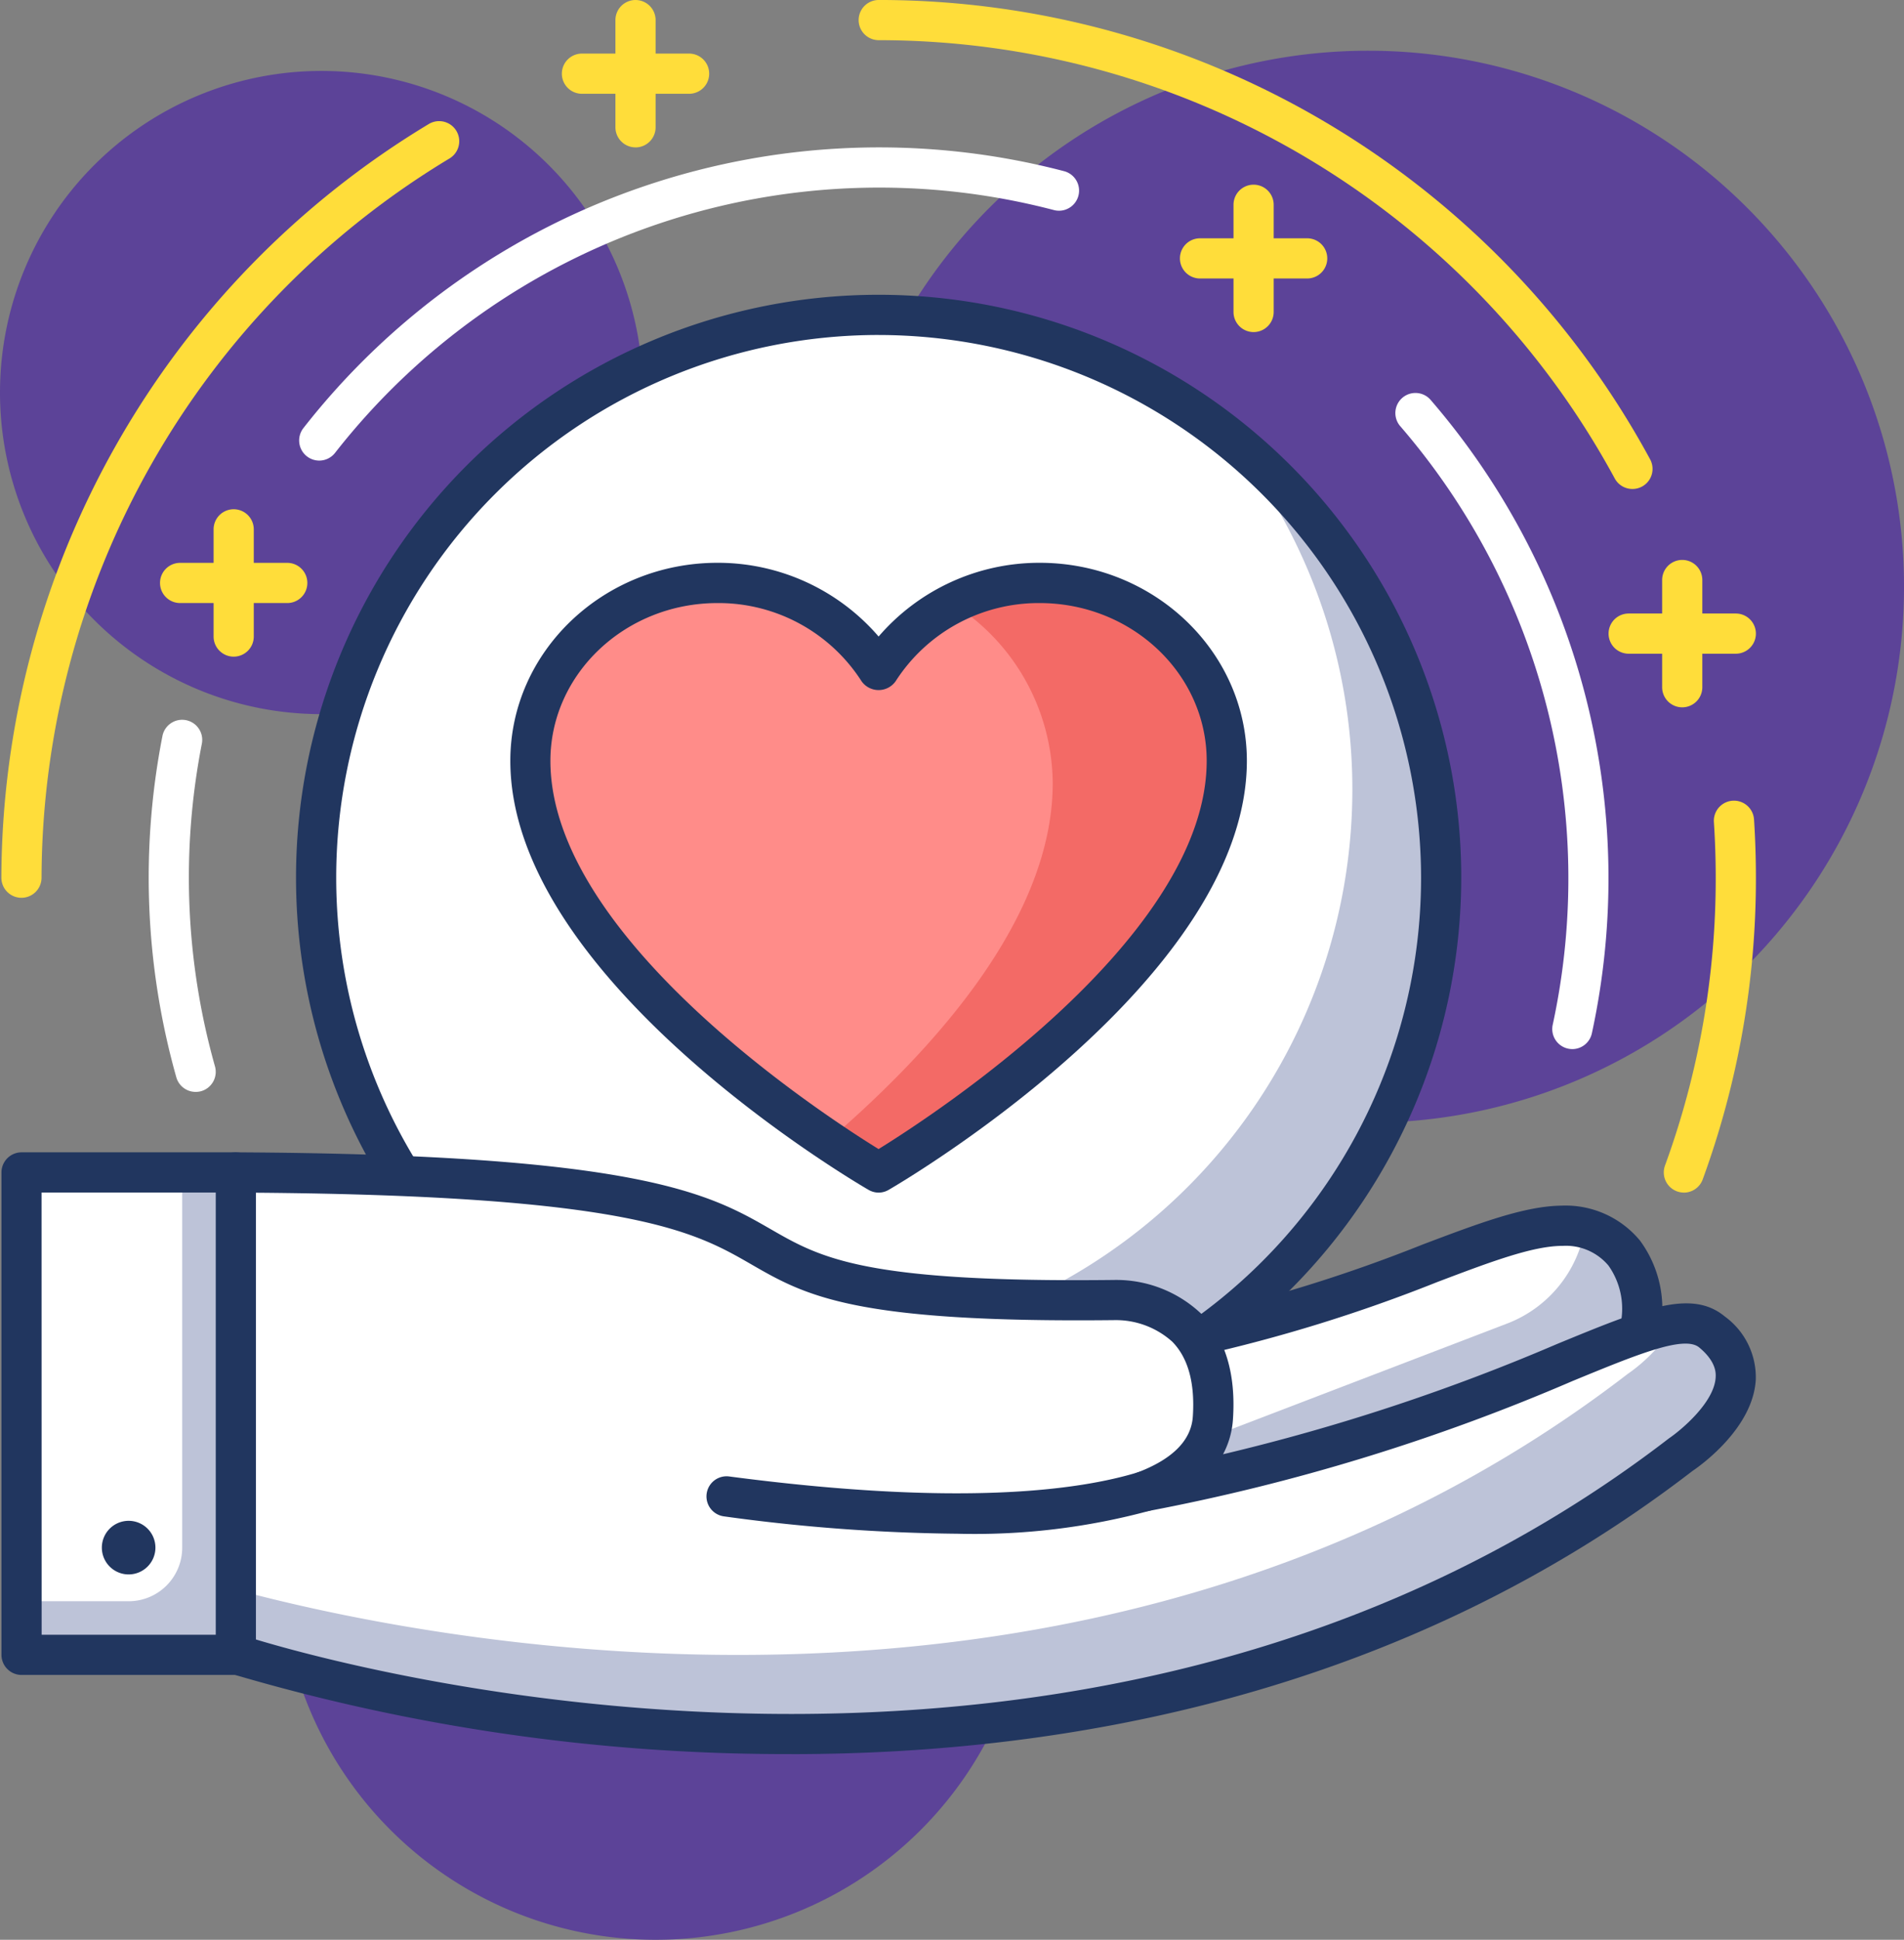
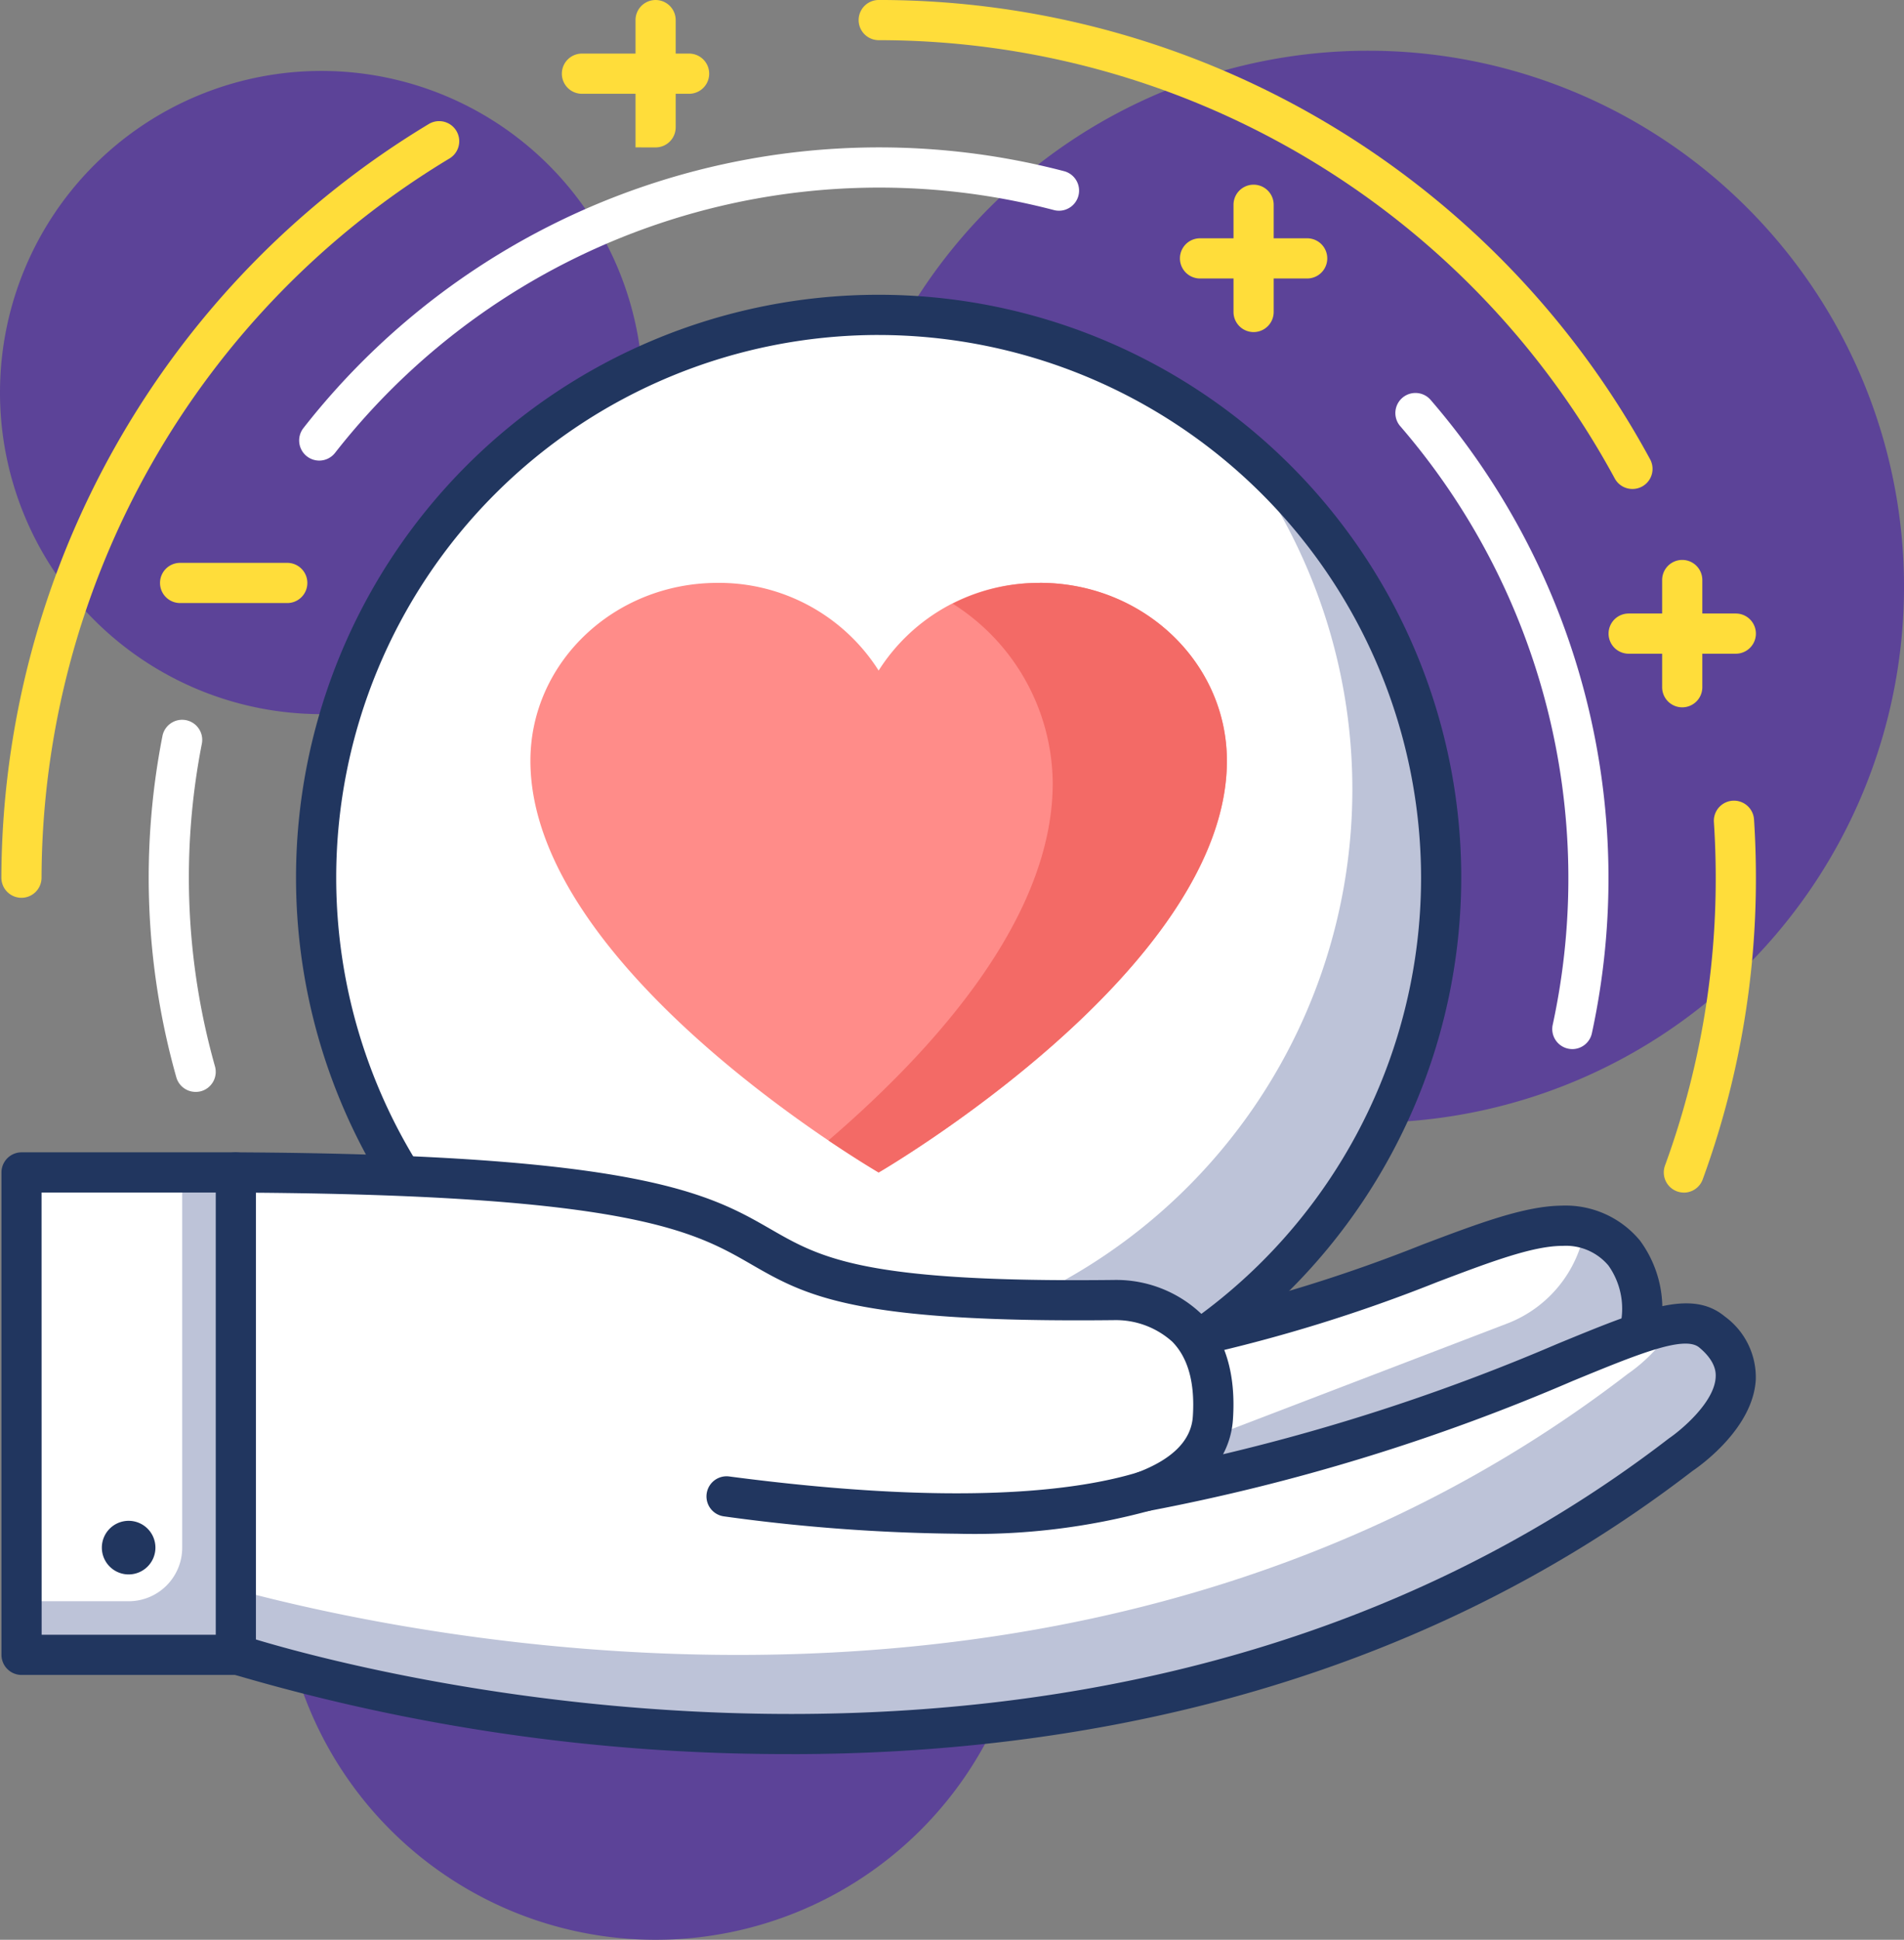
<svg xmlns="http://www.w3.org/2000/svg" width="129.573" height="131.943" viewBox="0 0 129.573 131.943">
  <rect x="0" y="0" width="129.573" height="131.943" fill="#808080" stroke="none" />
  <g id="Group_15391" data-name="Group 15391" transform="translate(-355.713 -4610.667)">
    <path id="Path_15850" data-name="Path 15850" d="M556.093,167.832a25.521,25.521,0,1,1-25.521-25.521,25.521,25.521,0,0,1,25.521,25.521" transform="translate(-130.243 4549.257)" fill="#5c4398" />
    <path id="Path_15851" data-name="Path 15851" d="M538.326,122.453a21.875,21.875,0,1,1-21.875-21.875,21.875,21.875,0,0,1,21.875,21.875" transform="translate(-138.863 4514.914)" fill="#5c4398" />
    <path id="Path_15852" data-name="Path 15852" d="M598.573,136.283a36.458,36.458,0,1,1-36.458-36.459,36.458,36.458,0,0,1,36.458,36.459" transform="translate(-113.286 4514.293)" fill="#5c4398" />
    <path id="Path_15853" data-name="Path 15853" d="M506.377,147.962a38.281,38.281,0,1,1,38.281,38.281,38.281,38.281,0,0,1-38.281-38.281" transform="translate(-129.152 4522.404)" fill="#fff" />
    <path id="Path_15854" data-name="Path 15854" d="M564.739,114.275a38.255,38.255,0,0,1-53.767,53.769,38.262,38.262,0,1,0,53.767-53.769" transform="translate(-125.37 4526.186)" fill="#bdc3d8" />
    <path id="Path_15855" data-name="Path 15855" d="M545.276,188.228a39.649,39.649,0,1,1,39.649-39.649,39.695,39.695,0,0,1-39.649,39.649m0-76.563A36.914,36.914,0,1,0,582.19,148.58a36.956,36.956,0,0,0-36.914-36.914" transform="translate(-129.769 4521.787)" fill="#21365f" />
    <path id="Path_15856" data-name="Path 15856" d="M561.773,131.78c0-6.681-5.7-12.1-12.735-12.1a12.859,12.859,0,0,0-10.963,5.963,12.859,12.859,0,0,0-10.963-5.963c-7.033,0-12.735,5.418-12.735,12.1,0,14.253,23.7,28.006,23.7,28.006s23.7-13.752,23.7-28.006" transform="translate(-122.568 4530.634)" fill="#ff8c89" />
    <path id="Path_15857" data-name="Path 15857" d="M539.882,119.681a13.138,13.138,0,0,0-5.923,1.415,14.555,14.555,0,0,1,6.807,12.208c0,9.02-7.777,17.868-15.263,24.3,2.058,1.387,3.416,2.178,3.416,2.178s23.7-13.752,23.7-28.006c0-6.681-5.7-12.1-12.735-12.1" transform="translate(-113.412 4530.634)" fill="#f36a66" />
-     <path id="Path_15858" data-name="Path 15858" d="M538.694,161.77a1.361,1.361,0,0,1-.687-.186c-1-.576-24.38-14.315-24.38-29.187,0-7.425,6.327-13.466,14.1-13.466a14.437,14.437,0,0,1,10.963,5.015,14.43,14.43,0,0,1,10.961-5.015c7.775,0,14.1,6.041,14.1,13.466,0,14.87-23.383,28.611-24.378,29.187a1.355,1.355,0,0,1-.685.186m-10.963-40.1c-6.269,0-11.37,4.814-11.37,10.732,0,11.984,18.5,24.041,22.333,26.407,3.828-2.368,22.329-14.423,22.329-26.407,0-5.917-5.1-10.732-11.368-10.732a11.563,11.563,0,0,0-9.8,5.316,1.418,1.418,0,0,1-2.32,0,11.563,11.563,0,0,0-9.8-5.316" transform="translate(-123.185 4530.017)" fill="#21365f" />
    <path id="Path_15859" data-name="Path 15859" d="M573.574,151.015h0a8.418,8.418,0,0,1-5.318,6.594l-22.869,8.759a8.353,8.353,0,0,1-11.031-5.547,6.693,6.693,0,0,1,4.408-8.181l4.521-1.444c12.715-2.705,20.26-7.467,25-7.525,4.375-.055,6.141,3.741,5.287,7.345" transform="translate(-106.331 4550.375)" fill="#fff" />
    <path id="Path_15860" data-name="Path 15860" d="M569.9,143.772a8.42,8.42,0,0,1-5.286,6.46l-22.87,8.759a8.3,8.3,0,0,1-7.58-.877,6.661,6.661,0,0,0,.2,2.621,8.355,8.355,0,0,0,11.031,5.547l22.869-8.759a8.424,8.424,0,0,0,5.318-6.594c.74-3.119-.494-6.373-3.677-7.159" transform="translate(-106.33 4550.459)" fill="#bdc3d8" />
    <path id="Path_15861" data-name="Path 15861" d="M543.023,168.9a9.723,9.723,0,0,1-9.363-7.095,8.034,8.034,0,0,1,5.308-9.855l4.519-1.444a104.336,104.336,0,0,0,16.005-4.951c3.854-1.457,6.9-2.6,9.4-2.638a6.576,6.576,0,0,1,5.37,2.366,7.808,7.808,0,0,1,1.278,6.606,9.819,9.819,0,0,1-6.171,7.613l-22.87,8.754a9.631,9.631,0,0,1-3.473.643M569,145.653h-.077c-2.016.026-4.862,1.1-8.464,2.465a106.513,106.513,0,0,1-16.271,5.029l-4.388,1.411a5.307,5.307,0,0,0-3.507,6.51,6.984,6.984,0,0,0,9.226,4.638l22.87-8.756a7.077,7.077,0,0,0,4.452-5.525c.005-.036.013-.075.022-.111a5.079,5.079,0,0,0-.74-4.322A3.779,3.779,0,0,0,569,145.653" transform="translate(-106.95 4549.758)" fill="#21365f" />
    <path id="Path_15862" data-name="Path 15862" d="M603.847,152.531c-3.52-2.924-13.267,6.048-38.63,10.837,3.343-1.263,4.53-3.128,4.658-4.991.571-8.4-6.712-8.017-6.712-8.017-37.39.438-8.952-8.438-59.785-8.681v32.769s55.98,19.02,98.372-13.6c0,0,6.7-4.488,2.1-8.316" transform="translate(-131.62 4548.736)" fill="#fff" />
    <path id="Path_15863" data-name="Path 15863" d="M603.847,147.887a3.165,3.165,0,0,0-2.583-.5,11.1,11.1,0,0,1-3.159,3.351c-35.953,27.667-81.665,18.191-94.726,14.673v4.4s55.98,19.02,98.372-13.6c0,0,6.7-4.488,2.1-8.316" transform="translate(-131.62 4553.381)" fill="#bdc3d8" />
    <path id="Path_15864" data-name="Path 15864" d="M541.814,181.859a133.164,133.164,0,0,1-38.258-5.5,1.37,1.37,0,0,1-.928-1.3V142.3A1.369,1.369,0,0,1,504,140.929h0c27.548.133,32.257,2.844,36.411,5.234,3.4,1.956,6.325,3.639,23.353,3.447a8.411,8.411,0,0,1,5.914,2.28c1.655,1.681,2.388,4.1,2.178,7.2a5.89,5.89,0,0,1-.673,2.375,138.739,138.739,0,0,0,22.754-7.51c5.883-2.419,9.118-3.75,11.4-1.854a5.118,5.118,0,0,1,2.1,4.273c-.175,3.365-3.89,5.948-4.313,6.231-19.724,15.178-42.516,19.257-61.314,19.257m-36.451-7.8c7.432,2.24,57.81,15.838,96.17-13.679.851-.578,3.094-2.461,3.177-4.158.013-.261.053-1.05-1.119-2.023-1.015-.844-4.2.463-8.613,2.279a137.907,137.907,0,0,1-28.888,8.848,1.367,1.367,0,0,1-.738-2.621c2.4-.908,3.666-2.188,3.777-3.8.153-2.282-.317-4-1.4-5.1a5.737,5.737,0,0,0-3.877-1.467c-17.826.2-21.06-1.652-24.8-3.81-3.793-2.182-8.085-4.652-33.684-4.856Z" transform="translate(-132.237 4548.119)" fill="#21365f" />
    <path id="Path_15865" data-name="Path 15865" d="M538.05,157.079a123.728,123.728,0,0,1-15.927-1.185,1.369,1.369,0,0,1,.357-2.714c15.588,2.056,23.767.975,27.887-.292a1.368,1.368,0,0,1,.806,2.614,45.611,45.611,0,0,1-13.123,1.577" transform="translate(-117.171 4557.911)" fill="#21365f" />
    <rect id="Rectangle_279" data-name="Rectangle 279" width="14.583" height="32.813" transform="translate(357.175 4690.416)" fill="#bdc3d8" />
    <path id="Path_15866" data-name="Path 15866" d="M502.67,170.846h-7.292V141.679h10.938V167.2a3.645,3.645,0,0,1-3.646,3.646" transform="translate(-138.203 4548.736)" fill="#fff" />
    <path id="Path_15867" data-name="Path 15867" d="M510.579,176.476H496a1.368,1.368,0,0,1-1.367-1.367V142.3A1.368,1.368,0,0,1,496,140.929h14.583a1.368,1.368,0,0,1,1.367,1.367v32.813a1.368,1.368,0,0,1-1.367,1.367m-13.216-2.734h11.849V143.663H497.362Z" transform="translate(-138.82 4548.119)" fill="#21365f" />
    <path id="Path_15868" data-name="Path 15868" d="M502.024,156.5a1.823,1.823,0,1,1-1.823-1.823,1.822,1.822,0,0,1,1.823,1.823" transform="translate(-135.734 4559.435)" fill="#21365f" />
    <path id="Path_15869" data-name="Path 15869" d="M558.054,154.464a1.372,1.372,0,0,1-1.283-1.837,56.809,56.809,0,0,0,3.453-19.582c0-1.256-.042-2.528-.124-3.781a1.368,1.368,0,0,1,2.731-.179c.086,1.311.128,2.643.128,3.959a59.53,59.53,0,0,1-3.62,20.522,1.368,1.368,0,0,1-1.283.9" transform="translate(-87.751 4537.322)" fill="#ffdd3a" />
    <path id="Path_15870" data-name="Path 15870" d="M579.289,131.192a1.367,1.367,0,0,1-1.2-.715A56.973,56.973,0,0,0,528,100.665a1.367,1.367,0,0,1,0-2.734,59.7,59.7,0,0,1,52.495,31.243,1.366,1.366,0,0,1-1.2,2.018" transform="translate(-112.487 4512.735)" fill="#ffdd3a" />
    <path id="Path_15871" data-name="Path 15871" d="M495.994,155.279a1.368,1.368,0,0,1-1.367-1.367,60.043,60.043,0,0,1,29.09-51.266,1.367,1.367,0,1,1,1.405,2.346,57.29,57.29,0,0,0-27.761,48.92,1.368,1.368,0,0,1-1.367,1.367" transform="translate(-138.821 4516.455)" fill="#ffdd3a" />
    <path id="Path_15872" data-name="Path 15872" d="M558.723,157.236a1.348,1.348,0,0,1-.292-.031,1.365,1.365,0,0,1-1.045-1.624,47.059,47.059,0,0,0-10.4-40.742,1.367,1.367,0,0,1,2.065-1.79,49.774,49.774,0,0,1,11,43.112,1.365,1.365,0,0,1-1.334,1.076" transform="translate(-96.006 4524.789)" fill="#fff" />
    <path id="Path_15873" data-name="Path 15873" d="M507.11,124.734a1.369,1.369,0,0,1-1.076-2.211A49.754,49.754,0,0,1,557.8,105.048a1.367,1.367,0,1,1-.693,2.645,47.022,47.022,0,0,0-48.918,16.514,1.366,1.366,0,0,1-1.077.527" transform="translate(-129.673 4517.262)" fill="#fff" />
    <path id="Path_15874" data-name="Path 15874" d="M503.321,150.1a1.366,1.366,0,0,1-1.314-.993,50.043,50.043,0,0,1-.944-23.215,1.366,1.366,0,1,1,2.681.527,47.349,47.349,0,0,0,.893,21.943,1.369,1.369,0,0,1-.942,1.69,1.461,1.461,0,0,1-.374.049" transform="translate(-134.295 4534.837)" fill="#fff" />
    <path id="Path_15875" data-name="Path 15875" d="M563.286,123.558h-7.292a1.367,1.367,0,0,1,0-2.734h7.292a1.367,1.367,0,0,1,0,2.734" transform="translate(-89.446 4531.574)" fill="#ffdd3a" />
    <path id="Path_15876" data-name="Path 15876" d="M557.994,128.85a1.367,1.367,0,0,1-1.367-1.367v-7.292a1.367,1.367,0,0,1,2.734,0v7.292a1.367,1.367,0,0,1-1.367,1.367" transform="translate(-87.8 4529.929)" fill="#ffdd3a" />
    <path id="Path_15877" data-name="Path 15877" d="M547.284,109.557h-7.292a1.367,1.367,0,0,1,0-2.734h7.292a1.367,1.367,0,0,1,0,2.734" transform="translate(-102.614 4520.053)" fill="#ffdd3a" />
    <path id="Path_15878" data-name="Path 15878" d="M541.992,114.849a1.368,1.368,0,0,1-1.367-1.367V106.19a1.367,1.367,0,1,1,2.734,0v7.292a1.368,1.368,0,0,1-1.367,1.367" transform="translate(-100.968 4518.406)" fill="#ffdd3a" />
    <path id="Path_15879" data-name="Path 15879" d="M524.21,102.665h-7.292a1.367,1.367,0,0,1,0-2.734h7.292a1.367,1.367,0,0,1,0,2.734" transform="translate(-121.602 4514.381)" fill="#ffdd3a" />
-     <path id="Path_15880" data-name="Path 15880" d="M518.918,107.957a1.368,1.368,0,0,1-1.367-1.367V99.3a1.367,1.367,0,1,1,2.734,0v7.292a1.368,1.368,0,0,1-1.367,1.367" transform="translate(-119.956 4512.735)" fill="#ffdd3a" />
+     <path id="Path_15880" data-name="Path 15880" d="M518.918,107.957V99.3a1.367,1.367,0,1,1,2.734,0v7.292a1.368,1.368,0,0,1-1.367,1.367" transform="translate(-119.956 4512.735)" fill="#ffdd3a" />
    <path id="Path_15881" data-name="Path 15881" d="M509.209,121.667h-7.292a1.367,1.367,0,0,1,0-2.734h7.292a1.367,1.367,0,0,1,0,2.734" transform="translate(-133.947 4530.019)" fill="#ffdd3a" />
-     <path id="Path_15882" data-name="Path 15882" d="M503.917,126.959a1.368,1.368,0,0,1-1.367-1.367V118.3a1.367,1.367,0,0,1,2.734,0v7.292a1.368,1.368,0,0,1-1.367,1.367" transform="translate(-132.301 4528.373)" fill="#ffdd3a" />
  </g>
</svg>